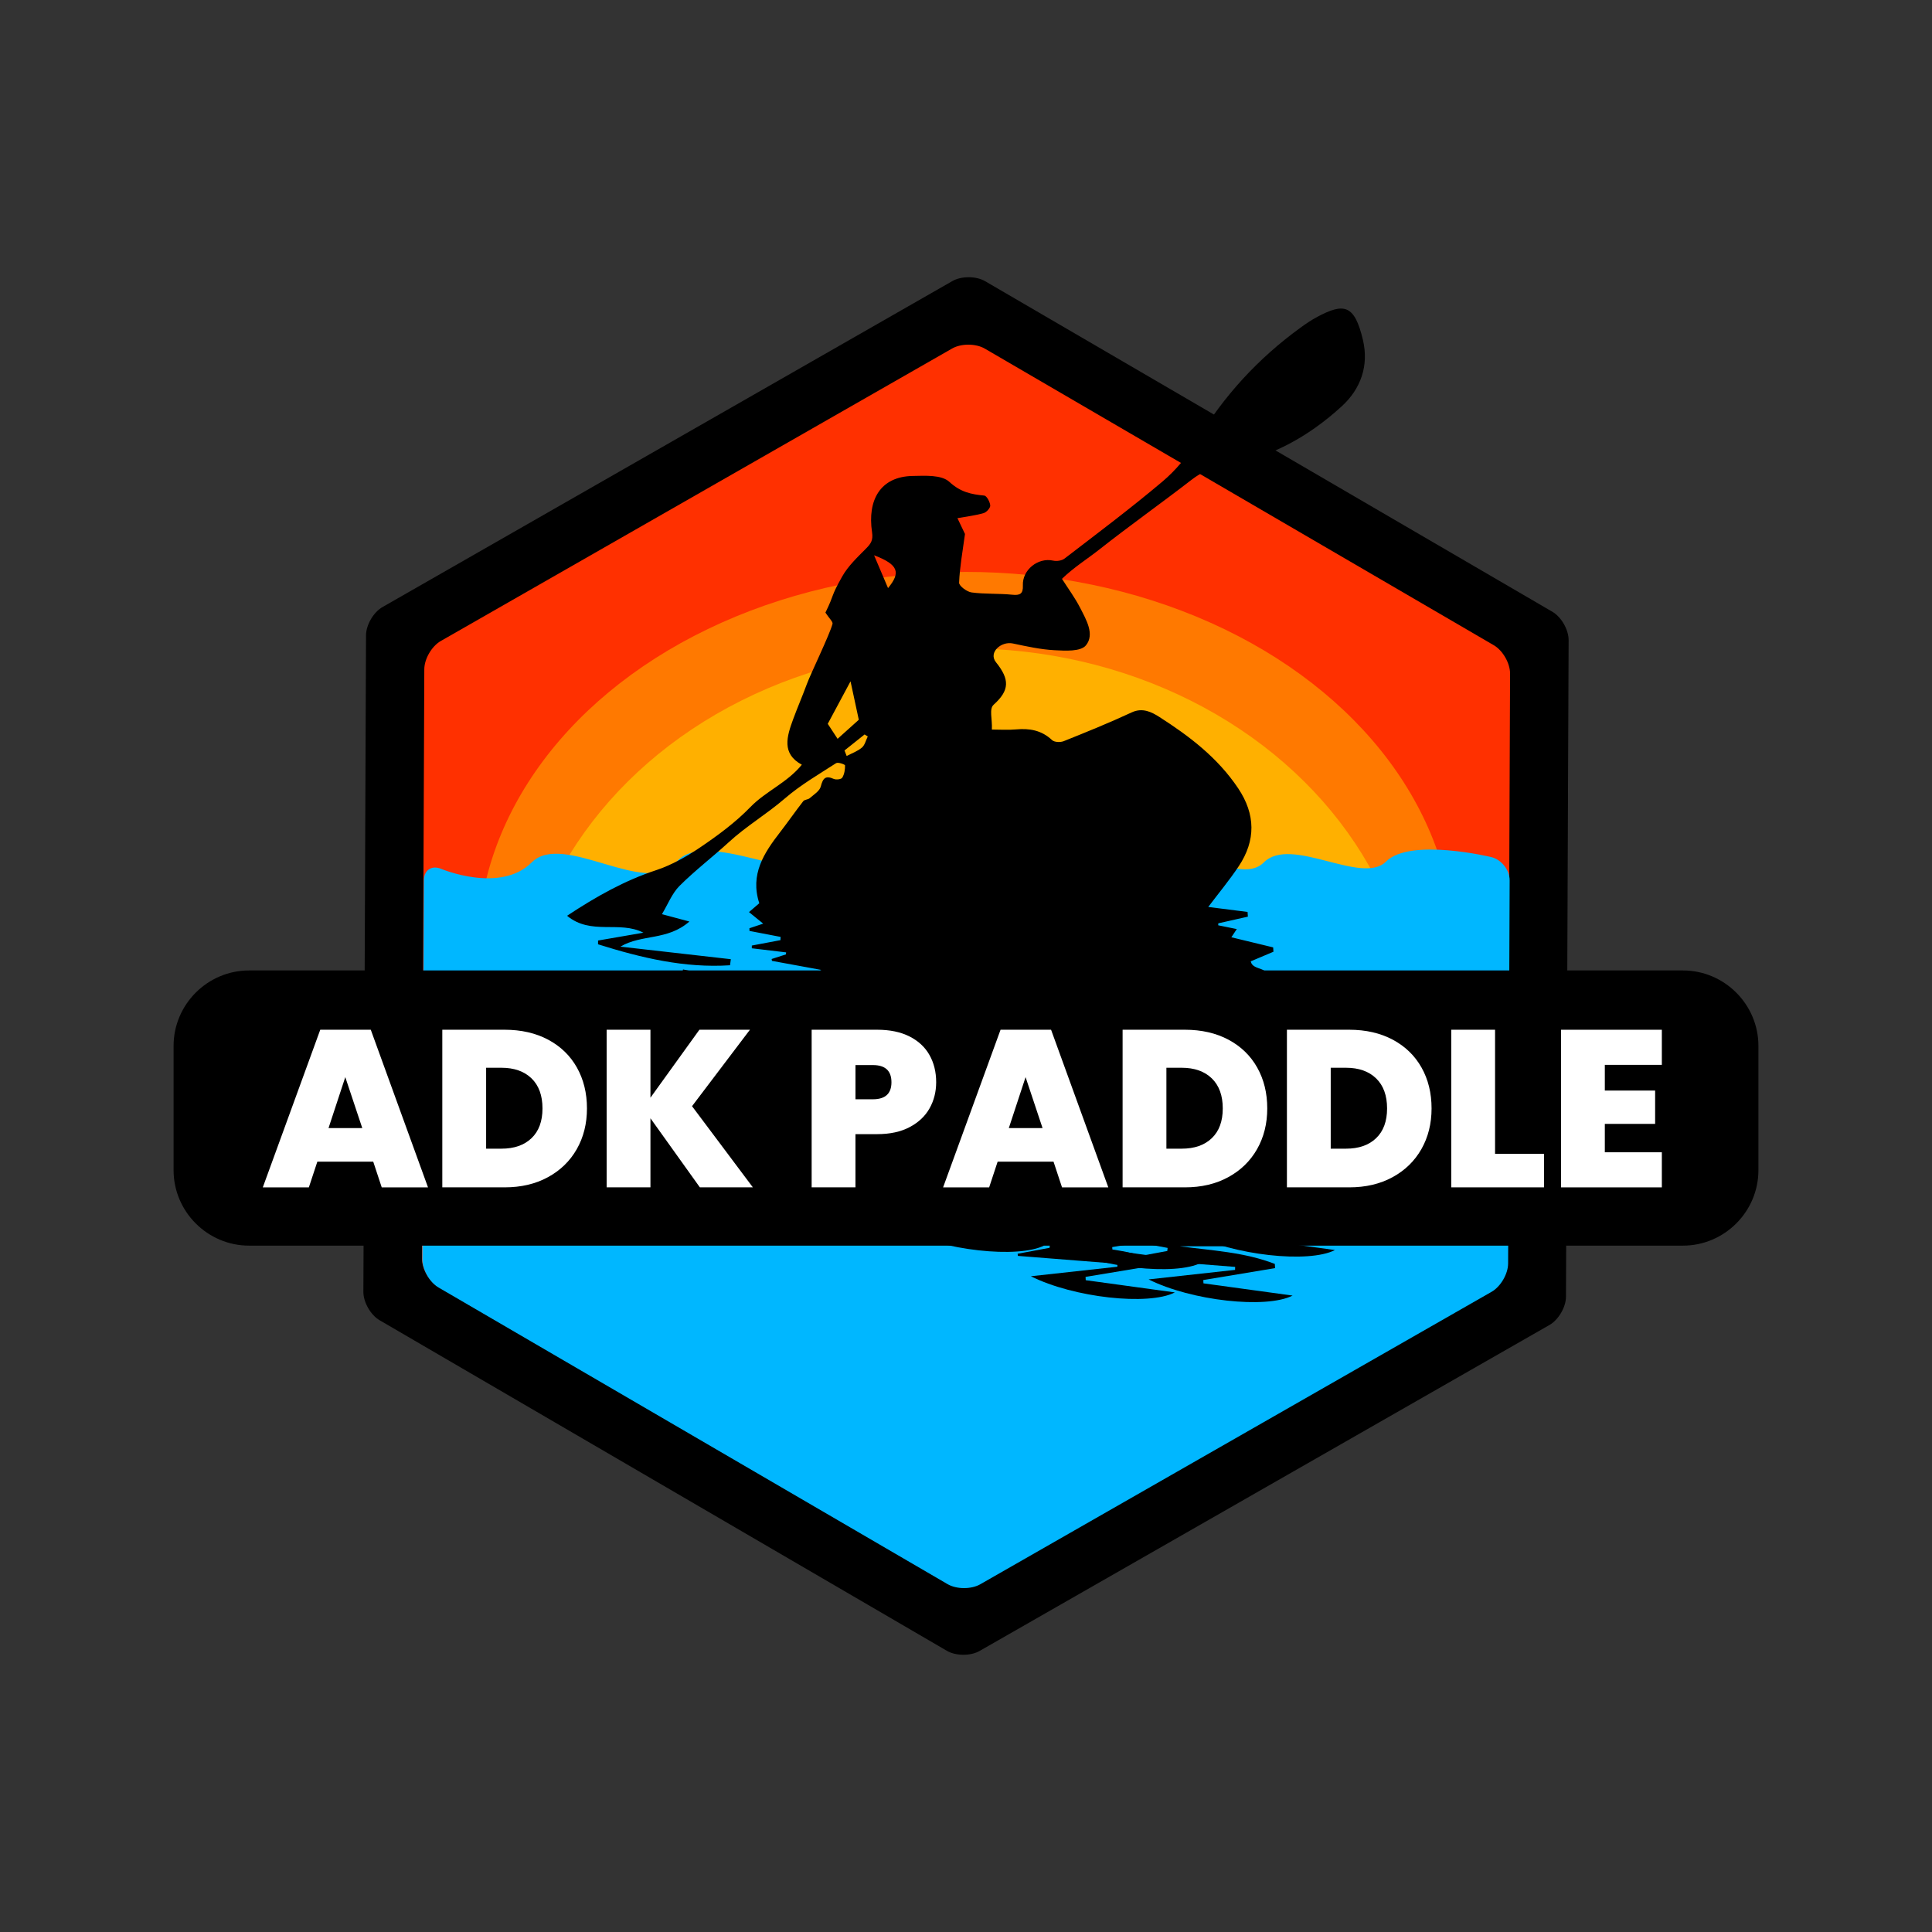
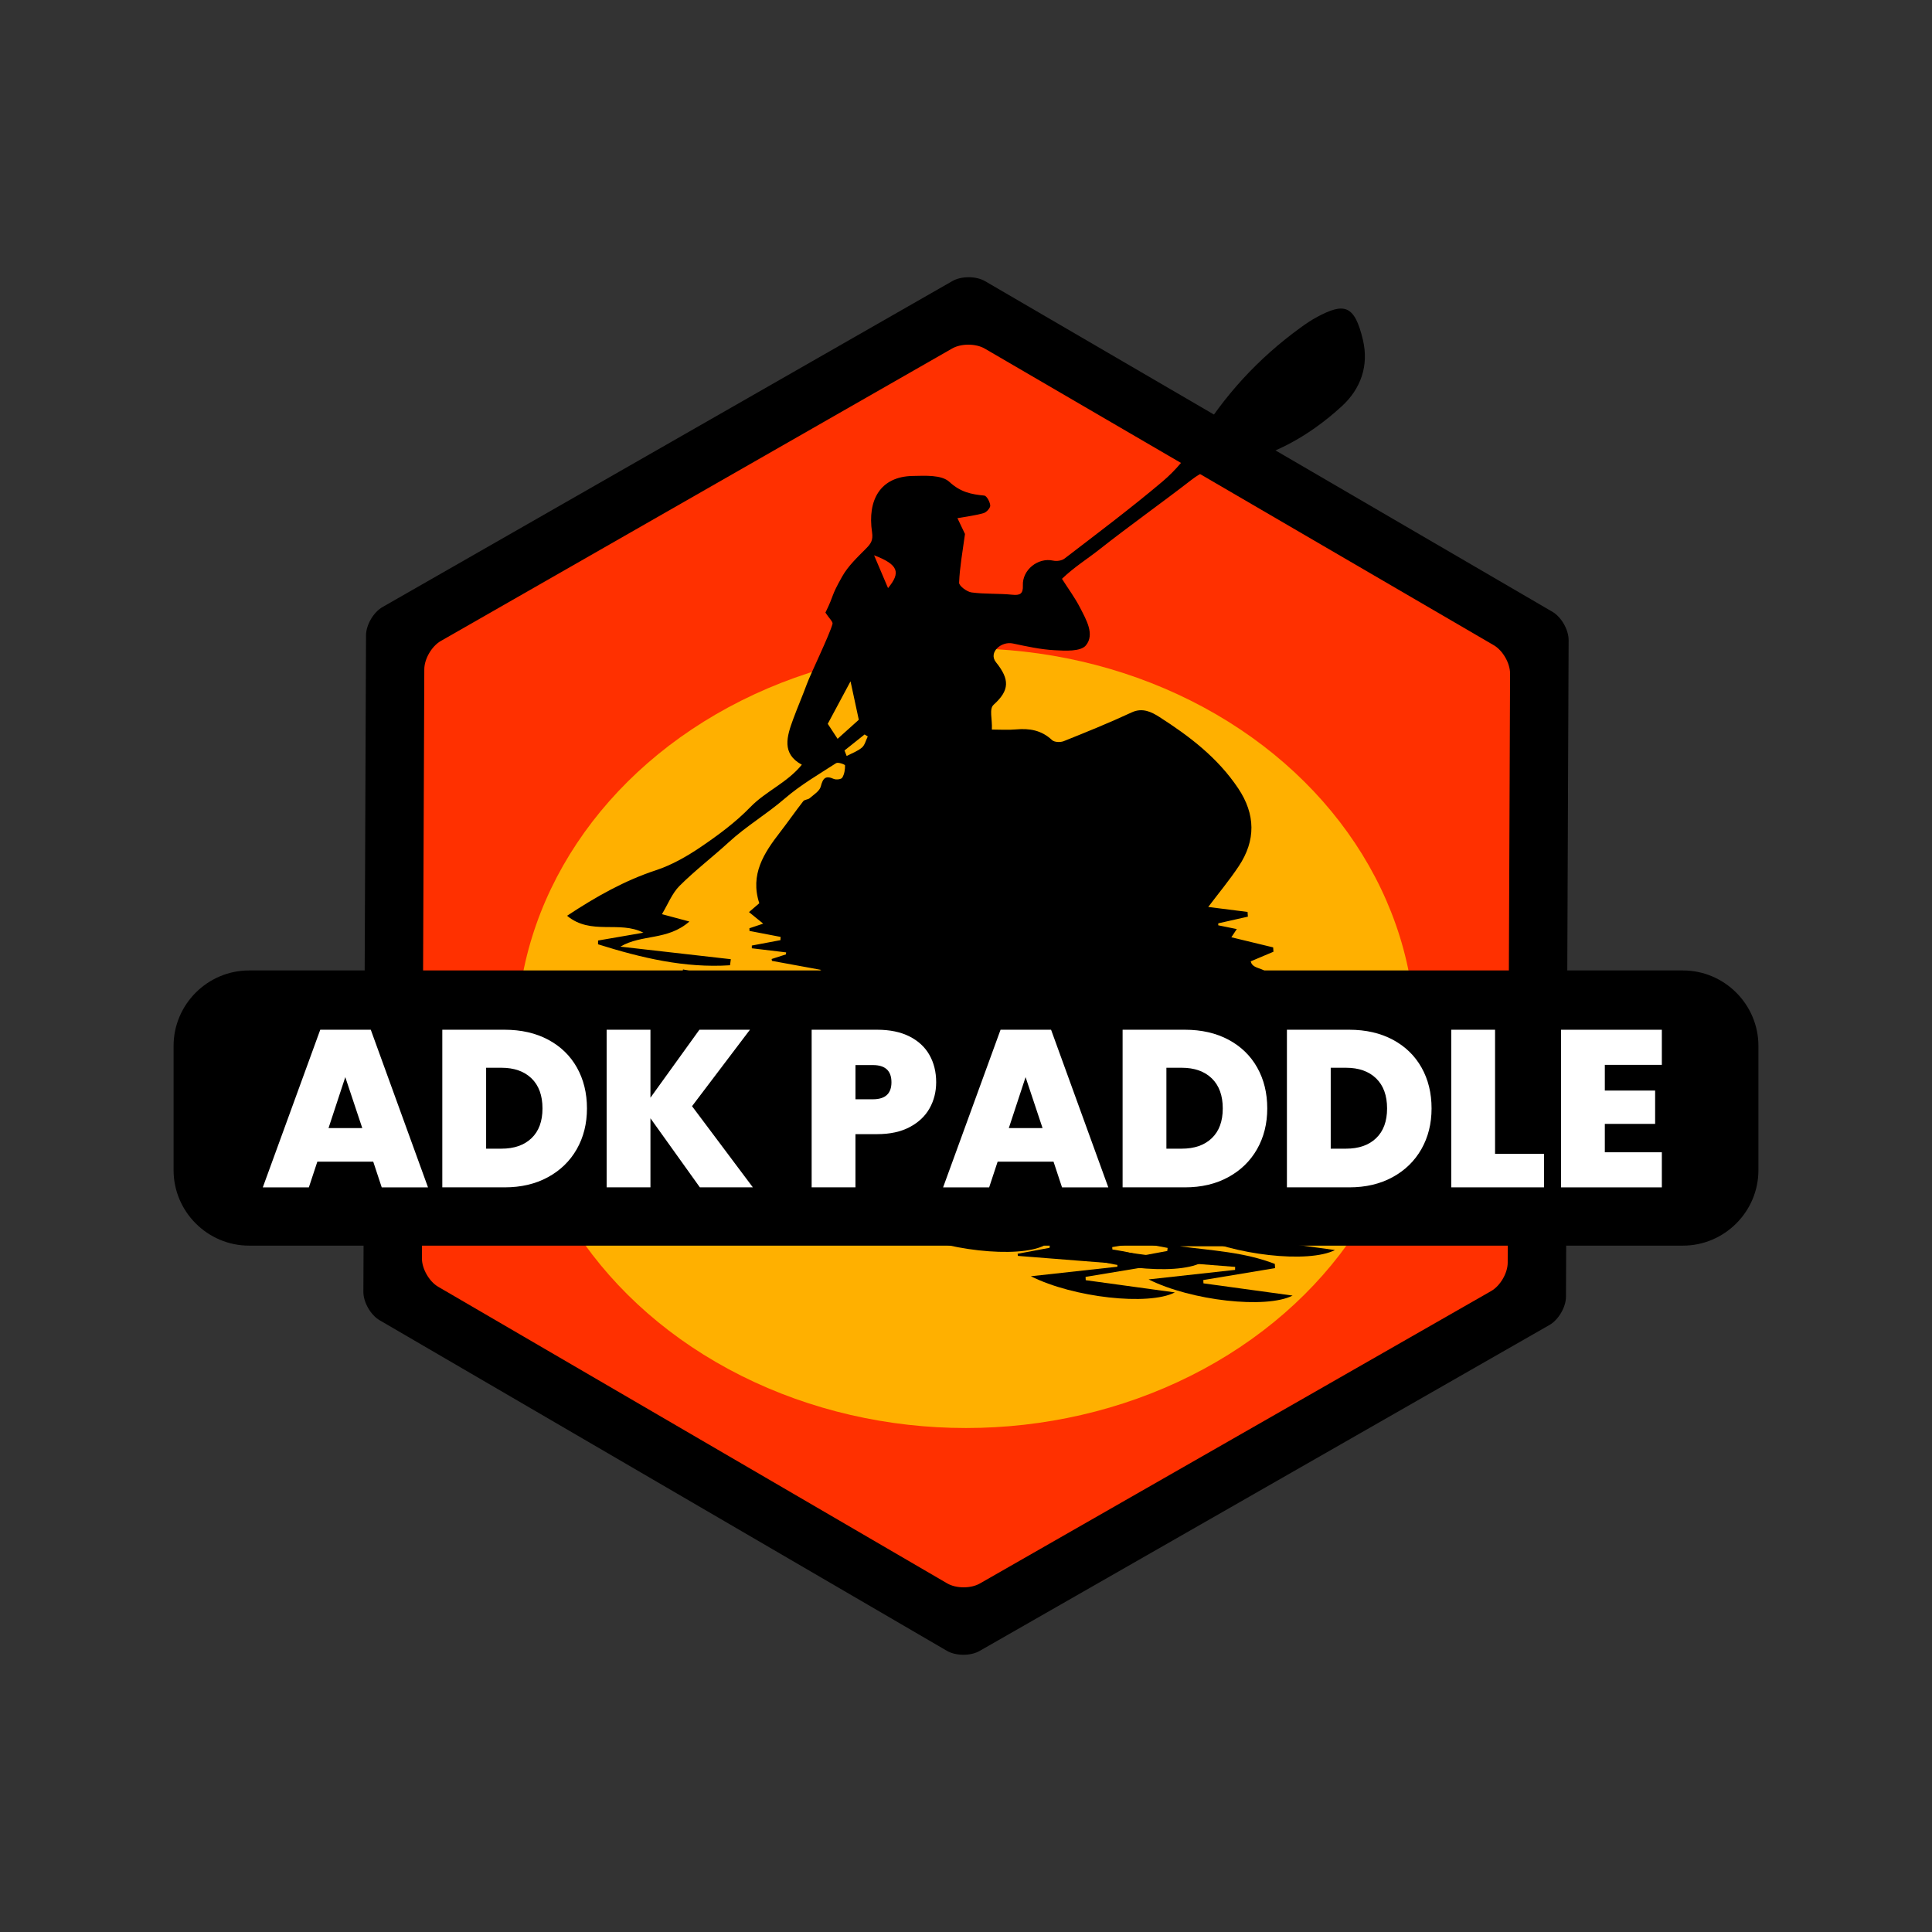
<svg xmlns="http://www.w3.org/2000/svg" version="1.1" id="Layer_1" x="0px" y="0px" viewBox="0 0 1024 1024" style="enable-background:new 0 0 1024 1024;" xml:space="preserve">
  <rect x="0" y="0" width="1024" height="1024" fill="#333333" stroke="none" />
  <style type="text/css">
	.st0{fill:#FF3000;}
	.st1{fill:#FF7900;}
	.st2{fill:#FFB000;}
	.st3{fill:#00B7FF;}
	.st4{fill:none;}
	.st5{fill:#FFFFFF;}
</style>
  <g>
    <g>
      <g>
        <path d="M830,687.29c-0.02,5.5-3.95,12.23-8.72,14.96L519.2,875.04c-4.77,2.73-12.57,2.7-17.32-0.07L201.2,699.75     c-4.75-2.77-8.62-9.53-8.6-15.03l1.4-348c0.02-5.5,3.95-12.23,8.72-14.96L504.8,148.96c4.77-2.73,12.57-2.7,17.32,0.07     L822.8,324.25c4.75,2.77,8.62,9.53,8.6,15.03L830,687.29z" />
      </g>
      <g>
        <path class="st0" d="M799.11,669.29c-0.02,5.5-3.95,12.23-8.72,14.96L519.34,839.29c-4.77,2.73-12.57,2.7-17.32-0.07L232.23,682     c-4.75-2.77-8.62-9.53-8.6-15.03l1.26-312.26c0.02-5.5,3.95-12.23,8.72-14.96l271.05-155.04c4.77-2.73,12.57-2.7,17.32,0.07     L791.77,342c4.75,2.77,8.62,9.53,8.6,15.03L799.11,669.29z" />
      </g>
-       <ellipse class="st1" cx="512" cy="503.45" rx="258.84" ry="200.32" />
      <ellipse class="st2" cx="512" cy="550.26" rx="238.14" ry="206.62" />
      <g>
-         <path class="st3" d="M502.24,839.63c4.75,2.77,12.55,2.8,17.32,0.07l271.05-155.04c4.77-2.73,8.7-9.46,8.72-14.96l0.82-203.05     c0.02-5.5-4.33-11.06-9.68-12.36c0,0-43.05-10.43-55.84,2.36c-12.79,12.79-50.35-13.97-64.76,0.43s-49.07-19.36-68.42,0     s-64.82-17.11-81.93,0c-17.11,17.11-66.46-14.44-80.46-0.43c-14.01,14.01-65.39-18.47-80.7,0.43     c-15.31,18.91-59.87-16.66-76.53,0s-47.92,3.46-47.92,3.46c-5.07-2.14-9.23,0.61-9.25,6.11l-0.81,200.73     c-0.02,5.5,3.85,12.27,8.6,15.03L502.24,839.63z" />
-       </g>
+         </g>
      <g>
        <path d="M562.86,306.78c3.42,5.38,6.95,10.13,9.63,15.37c3.2,6.27,7.84,14.06,3.08,19.89c-2.78,3.41-10.93,2.88-16.59,2.59     c-7.43-0.38-14.84-2.03-22.18-3.58c-6.09-1.29-13.11,4.73-8.9,9.97c7.28,9.06,7.28,14.84-1.24,22.49     c-2.52,2.26-0.65,7.55-0.95,13.17c4.27,0,8.55,0.31,12.77-0.07c7.12-0.65,13.51,0.38,19.11,5.64c1.27,1.19,4.42,1.3,6.22,0.58     c12.12-4.85,24.23-9.76,36.08-15.27c5.75-2.67,10.67-0.06,14.61,2.46c15.84,10.14,30.86,21.51,41.77,37.82     c9.21,13.78,9.39,27.61,0.28,41.29c-4.9,7.36-10.56,14.16-16.16,21.58c6.9,0.87,13.87,1.76,20.84,2.64     c0.06,0.83,0.12,1.67,0.17,2.5c-5.23,1.18-10.46,2.36-15.69,3.54c-0.01,0.35-0.02,0.7-0.03,1.04c3.04,0.62,6.08,1.24,9.84,2.01     c-1.01,1.53-1.75,2.64-2.88,4.34c7.6,1.84,14.88,3.6,22.16,5.36c0.05,0.77,0.1,1.54,0.15,2.31c-4.04,1.71-8.08,3.41-12.05,5.09     c1.18,5.46,10.64,2.06,9.31,10.66c8.18,1.51,16.87,3.12,25.56,4.72c0.02,0.62,0.04,1.24,0.07,1.86     c-6.29,1.86-12.58,3.72-18.87,5.58c-0.16,0.78-0.33,1.55-0.49,2.33c3.46,2.52,7.08,4.84,10.34,7.62c2.17,1.85,5.8,5.67,5.38,6.36     c-2.05,3.42-4.77,7.48-8.12,8.73c-8.06,3.01-16.61,4.56-24.95,6.74c-0.99,0.26-1.9,0.82-4.08,1.78c3.17,0.87,5.13,1.41,7.08,1.94     c0.01,0.28,0.03,0.55,0.04,0.83c-8.1,1.11-16.2,2.23-24.29,3.34c-0.04,0.26-0.07,0.52-0.11,0.78c2.08,0.3,4.16,0.6,6.24,0.89     c-15.49,1.31-30.71,7.35-48.13,3.42c3.12-2,4.87-3.12,6.29-4.03c-12.01-5.09-23.83-10.1-37.03-15.69     c4.54-1.79,7.75-3.05,10.95-4.31c-0.04-0.83-0.07-1.66-0.11-2.49c-6.03-0.57-12.06-1.15-18.1-1.66c-0.3-0.03-0.91,0.56-0.93,0.89     c-0.44,6.3-6,9.99-7.24,15.84c-0.07,0.32,0.67,0.83,1.11,1.35c-6.54,2.45-5.02-3.31-5.15-5.71c-0.39-7.39-2.86-10.83-10.39-11.9     c0.1,2.28,0.2,4.41,0.32,7.3c-8.86-11.89-16.69-10.28-20.7-4.77c-1.2-5.79-4.87-7.3-18.14-6.7c5.14,4.02,9.28,7.25,14.31,11.18     c-3.84,1.23-7,2.24-8.88,2.84c2.67,4.46,5.39,8.99,9.14,15.26c-7.49-1.15-13.74-2.11-20.83-3.19c0.2,3.31,0.35,5.86,0.52,8.56     c-2.58,0.18-5.21,0.35-9.23,0.63c2.93,1.35,4.71,2.16,6.81,3.12c-0.43,1.31-0.87,2.65-1.41,4.3c3.51,1.35,6.72,2.57,10.08,3.86     c-2.85,2.41-5.42,4.58-7.46,6.31c1.88,2.73,3.57,5.17,6.15,8.92c-6.76,0-12.4,0-18.86,0c2.46,1.96,4.39,3.5,6.31,5.04     c-0.06,0.68-0.12,1.36-0.17,2.04c-3.92,0-8.06,0.84-11.73-0.17c-7.62-2.1-14.93-5.44-22.51-7.74c-3.92-1.19-8.15-1.25-12.02-1.78     c-1.11-1.8-2.38-3.86-4.03-6.55c4.48,0,9.1,0,13.72,0c0.03-0.44,0.05-0.88,0.08-1.32c-7.32-1.78-14.63-3.56-21.95-5.34     c0.05-0.24,0.09-0.47,0.14-0.71c12.13-1.4,24.27-2.8,36.4-4.2c0.06-0.54,0.13-1.08,0.19-1.61c-5.88-2.38-11.76-4.76-17.63-7.14     c-0.01-0.32-0.02-0.63-0.03-0.95c6.44,0,12.89,0,19.33,0c0.06-0.52,0.11-1.04,0.17-1.56c-2.64-0.72-5.27-1.43-8.84-2.41     c2.3-2.09,4.64-3.6,6.13-5.75c1.32-1.91,2.55-4.65,2.29-6.82c-0.43-3.59-2.18-6.99-3.17-10.53c-0.19-0.67,0.56-1.63,0.91-2.51     c-3.16-0.46-6.72-0.97-10.77-1.56c3.68-2.12,6.77-3.91,9.87-5.7c0.09-0.63,0.19-1.26,0.28-1.89c-5.57-1.42-11.14-2.84-16.72-4.26     c-0.01-0.3-0.02-0.61-0.03-0.91c6.7,0,13.41,0,20.11,0c0.02-0.6,0.04-1.2,0.05-1.8c-10.25-0.94-20.5-1.89-31.28-2.88     c0.46-1.22,0.91-2.43,1.57-4.18c-4.06-0.89-8.05-1.77-13.81-3.03c5.03-2.53,8.67-4.36,13.36-6.72c-9.28-1.7-17.72-3.25-26.16-4.8     c-0.06-0.33-0.12-0.66-0.18-0.99c2.53-0.81,5.06-1.63,7.58-2.44c0.03-0.36,0.07-0.71,0.1-1.07c-6.06-0.72-12.12-1.45-18.18-2.17     c0-0.48,0-0.97,0-1.45c5.06-0.95,10.11-1.9,15.17-2.86c0.03-0.57,0.06-1.15,0.09-1.72c-5.5-1.06-11-2.11-16.5-3.17     c-0.01-0.47-0.02-0.95-0.03-1.42c2.07-0.69,4.15-1.39,7.3-2.44c-2.82-2.29-4.95-4.02-7.53-6.12c1.82-1.56,3.57-3.07,5.46-4.7     c-5-15.27,2.48-26.61,11.02-37.65c4.18-5.41,8.08-11.04,12.28-16.43c0.7-0.9,2.5-0.79,3.42-1.6c2.16-1.9,5.25-3.75,5.87-6.2     c1.15-4.55,2.61-5.89,6.85-4.02c1.27,0.56,3.96,0.26,4.53-0.65c1.12-1.8,1.52-4.31,1.48-6.51c-0.01-0.48-3.7-1.85-4.74-1.18     c-9.24,5.97-18.88,11.55-27.21,18.75c-9.55,8.25-20.36,14.58-29.66,23.13c-8.59,7.89-17.89,14.95-26.14,23.19     c-3.93,3.92-6.14,9.73-9.3,14.98c5.23,1.4,9.1,2.43,14.55,3.89c-11.68,10.23-25.27,6.6-36.56,13.31     c19.51,2.22,39.01,4.44,58.52,6.66c-0.14,1.07-0.28,2.14-0.42,3.21c-24.06,1.58-47.13-3.94-69.96-11.11     c0.01-0.67,0.02-1.33,0.02-2c8.01-1.38,16.02-2.76,24.03-4.15c-12.75-6.56-27.78,1.54-40.47-8.97     c15.52-10.25,30.53-18.67,47.14-24.14c8.34-2.75,16.35-7.31,23.73-12.32c9.23-6.27,18.42-13.04,26.23-21.09     c8.28-8.54,19.42-12.83,27.34-22.51c-10.86-5.86-7.95-15-4.6-24.12c2.3-6.26,4.96-12.37,7.26-18.63     c2.04-5.55,12.1-26.18,13.6-31.91c0.29-1.1-1.74-2.88-3.76-5.96c5.13-10.48,2.4-7.6,8.85-19.08c3.16-5.63,8.11-10.25,12.67-14.87     c2.55-2.58,3.84-4.36,3.19-8.69c-2.54-17.02,4.36-29.49,21.57-29.79c6.62-0.11,15.25-0.7,19.43,3.15     c5.91,5.46,11.61,6.59,18.48,7.25c1.28,0.12,3.02,3.34,3.17,5.25c0.1,1.29-1.99,3.61-3.49,4.04c-4.2,1.23-8.59,1.73-13.9,2.69     c1.75,3.66,3.25,6.8,4,8.38c-1.27,9.42-2.79,17.58-3.12,25.8c-0.07,1.71,4.13,4.85,6.63,5.18c7.12,0.95,14.39,0.48,21.55,1.21     c4,0.41,5.82-0.4,5.62-4.87c-0.38-8.3,8.03-14.98,16.02-13.21c1.91,0.42,4.59,0.06,6.1-1.11c17.42-13.38,35.01-26.56,51.82-40.75     c6.99-5.9,13.3-13.39,18.07-21.37c14.42-24.16,32.84-44.03,55.07-60.19c2.9-2.11,5.89-4.13,9.02-5.8     c14.09-7.49,19.71-6.55,24.14,12.28c3.22,13.67-1.17,25.92-11.19,35.11c-17.77,16.29-38.13,27.5-61.7,31.26     c-6.74,1.07-12.48,3.49-17.99,7.76c-16.11,12.48-32.75,24.23-48.75,36.85C576.41,296.21,569.48,300.44,562.86,306.78z      M438.73,383.64c1.94,2.95,3.5,5.34,5.21,7.95c4.21-3.78,8.03-7.21,11.24-10.1c-1.6-7.42-3.05-14.16-4.38-20.37     C446.69,368.8,442.43,376.75,438.73,383.64z M463.28,294.3c2.44,5.73,4.87,11.46,7.4,17.41     C477.52,303.38,476.25,299.27,463.28,294.3z M447.6,397.77c0.38,0.97,0.77,1.95,1.15,2.92c2.73-1.44,5.76-2.5,8.09-4.46     c1.54-1.3,2.1-3.89,3.1-5.9c-0.56-0.35-1.13-0.7-1.69-1.05C454.7,392.11,451.15,394.94,447.6,397.77z M467.62,590.98     c0.05,0.76,0.1,1.52,0.15,2.28c6.38-0.41,12.76-0.82,19.14-1.23c-0.05-0.75-0.1-1.51-0.15-2.26     C480.38,590.18,474,590.58,467.62,590.98z" />
        <path d="M504.95,644.89c15.28-1.68,30.56-3.37,45.84-5.05c0.01-0.53,0.02-1.06,0.03-1.58c-17.58-1.39-35.16-2.77-52.74-4.16     c-0.05-0.38-0.1-0.76-0.15-1.14c5.64-1.05,11.28-2.09,16.93-3.14c0.06-0.54,0.11-1.08,0.17-1.62c-4.27-0.81-8.53-1.61-14.33-2.7     c19.24,0,36.83,0,54.42,0c0,0.61,0,1.21,0,1.82c-11.23,0-22.45,0-33.68,0c17.02,2.3,34.2,3.06,50.41,9.36     c0.04,0.74,0.09,1.49,0.13,2.23c-12.68,2.11-25.36,4.22-38.04,6.32c0.03,0.58,0.06,1.17,0.09,1.75     c15.17,2.08,30.34,4.16,47.24,6.48C567.29,660.62,527.5,656.21,504.95,644.89z" />
-         <path d="M596.43,590.01c-3.36,0.46-6.72,0.91-10.08,1.37c15.36,6.36,31.13,3.42,46.75,3.55c0.15-0.62,0.31-1.23,0.46-1.85     c-1.94-1.12-3.88-2.24-7.51-4.34c7.65-0.65,13.74-1.16,19.83-1.68c0.06-0.56,0.11-1.12,0.17-1.69     c-5.71-0.54-11.42-1.08-17.13-1.61c-0.04-0.29-0.07-0.58-0.11-0.86c10.92-1.48,21.84-2.96,32.96-4.47     c-0.46,0.88-1.2,2.28-2.06,3.92c2.51,1.11,5,2.22,7.5,3.33c-0.07,0.43-0.14,0.86-0.2,1.29c-4.93-0.46-9.87-0.92-15.14-1.41     c2.6,6.6,6.95,7.71,12.46,7.38c6.88-0.41,13.8-0.1,20.71-0.1c0.03,0.69,0.07,1.38,0.1,2.07c-3.13,0.21-6.27,0.35-9.4,0.63     c-11.5,1.05-23,1.22-34.57,2.74c-19.73,2.59-40.04,0.35-60.1-0.01c-4.85-0.09-8.17-1.35-4.08-7.44c0.85-1.27-0.34-4.05-0.81-7.87     c7.11,1.97,13.7,3.8,20.28,5.62C596.46,589.06,596.44,589.53,596.43,590.01z" />
        <path d="M438.25,612.07c16.98-1.64,32.64,7.21,49.5,6.54c0.02,0.74,0.04,1.48,0.05,2.22c-1.62,1.01-3.25,2.02-6.36,3.96     c3.24-0.61,4.81-0.9,6.37-1.2c0.14,0.39,0.28,0.77,0.42,1.16c-2.36,1.05-4.72,2.11-8,3.57c3.41,0.61,5.84,1.04,8.26,1.47     c-0.08,0.8-0.15,1.6-0.23,2.4c-5.07-0.49-10.13-1.08-15.21-1.45c-5.23-0.38-10.48-0.56-16.2-0.85c0.96-1.1,1.94-2.23,3.18-3.66     c-7.57-3.82-15.07-7.6-22.57-11.38C437.72,613.91,437.99,612.99,438.25,612.07z M477.14,625.33c-2.9-6.94-7.47-7.9-16.46-4.57     C466.11,622.27,471,623.63,477.14,625.33z" />
        <path d="M389.42,524.52c-8.47-9.14-19.1-5.27-27.94-8.03c0.18-0.89,0.36-1.77,0.54-2.66c13.39,2.67,26.78,5.33,40.16,8     c-0.04,0.64-0.08,1.29-0.12,1.93c-1.72,0.36-3.44,0.72-7.11,1.48c4.24,1.34,6.8,2.14,8.99,2.83     c-12.04-0.95-24.45-1.93-36.86-2.91c-0.03-0.22-0.07-0.43-0.1-0.65C374.1,524.52,381.23,524.52,389.42,524.52z" />
        <path d="M408.75,530.82c9.96,0.92,19.92,1.84,29.88,2.76c0.02,0.62,0.03,1.25,0.05,1.87c-3.41,0-7.95-1.45-9.99,0.31     c-3.99,3.43-6.15,1.39-9.49-0.41c-3.19-1.72-7.02-2.16-10.56-3.16C408.67,531.74,408.71,531.28,408.75,530.82z" />
        <path d="M448.48,636.65c8.79-2.6,17.01,0.37,24.42,3c-7.71,0-16.14,0-24.57,0C448.38,638.65,448.43,637.65,448.48,636.65z" />
        <path d="M453.56,628.8c-4.51,0-9.04,0.21-13.52-0.14c-1.22-0.1-2.32-1.91-3.47-2.93c1.18-0.69,2.45-2.1,3.53-1.95     c4.61,0.65,9.15,1.75,13.72,2.69C453.73,627.25,453.64,628.03,453.56,628.8z" />
        <path d="M435.5,608.98c-6.86-0.95-13.71-1.9-20.57-2.85c0.14-0.81,0.29-1.63,0.43-2.44c6.79,1.02,13.58,2.04,20.36,3.06     C435.65,607.49,435.57,608.24,435.5,608.98z" />
        <path d="M653.85,598.05c7.86-0.39,15.72-0.77,23.58-1.16c0.02,0.78,0.05,1.56,0.07,2.33c-7.87,0-15.75,0-23.62,0     C653.87,598.83,653.86,598.44,653.85,598.05z" />
        <path d="M415.1,591.03c2.08,0.41,3.93,0.78,6.51,1.29c-1.27,1.77-2.08,2.9-2.97,4.14c2.11,0.77,4.08,1.5,6.06,2.22     c-0.08,0.39-0.16,0.78-0.24,1.17c-3.04-0.4-6.09-0.79-9.01-1.17C415.32,595.97,415.23,593.99,415.1,591.03z" />
        <path d="M493.17,614.4c6.54-0.33,13.07-0.66,19.61-0.99c0.04,0.74,0.08,1.48,0.12,2.21c-6.6,0.4-13.2,0.8-19.79,1.2     C493.13,616.02,493.15,615.21,493.17,614.4z" />
-         <path d="M515.77,597.41c-5.37,6.28-9.68,1.48-14.23-1C506.28,596.74,511.03,597.08,515.77,597.41z" />
        <path class="st4" d="M438.73,383.64c3.69-6.89,7.96-14.84,12.07-22.52c1.34,6.21,2.79,12.95,4.38,20.37     c-3.21,2.88-7.03,6.32-11.24,10.1C442.23,388.98,440.67,386.6,438.73,383.64z" />
        <path class="st4" d="M463.28,294.3c12.97,4.97,14.24,9.08,7.4,17.41C468.15,305.76,465.72,300.03,463.28,294.3z" />
-         <path class="st4" d="M447.6,397.77c3.55-2.83,7.1-5.66,10.65-8.49c0.56,0.35,1.13,0.7,1.69,1.05c-1,2.01-1.55,4.6-3.1,5.9     c-2.34,1.96-5.36,3.02-8.09,4.46C448.37,399.71,447.99,398.74,447.6,397.77z" />
        <path class="st4" d="M467.62,590.98c6.38-0.4,12.76-0.81,19.13-1.21c0.05,0.75,0.1,1.51,0.15,2.26     c-6.38,0.41-12.76,0.82-19.14,1.23C467.72,592.51,467.67,591.75,467.62,590.98z" />
        <path class="st4" d="M477.14,625.33c-6.14-1.7-11.03-3.06-16.46-4.57C469.67,617.43,474.23,618.39,477.14,625.33z" />
        <path d="M582.15,635.68c15.28-1.68,30.56-3.36,45.84-5.05c0.01-0.53,0.02-1.06,0.03-1.58c-17.58-1.39-35.16-2.77-52.74-4.16     c-0.05-0.38-0.1-0.76-0.15-1.14c5.64-1.05,11.28-2.09,16.93-3.14c0.06-0.54,0.11-1.08,0.17-1.62c-4.27-0.81-8.53-1.61-14.33-2.7     c19.24,0,36.83,0,54.42,0c0,0.61,0,1.21,0,1.82c-11.23,0-22.45,0-33.68,0c17.02,2.3,34.2,3.06,50.41,9.36     c0.04,0.74,0.09,1.49,0.13,2.23c-12.68,2.11-25.36,4.22-38.04,6.32c0.03,0.58,0.06,1.17,0.09,1.75     c15.17,2.08,30.34,4.16,47.24,6.48C644.49,651.41,604.7,647,582.15,635.68z" />
        <path d="M537.96,574.46c-3.36,0.46-6.72,0.91-10.08,1.37c15.36,6.36,31.13,3.42,46.75,3.55c0.15-0.62,0.31-1.23,0.46-1.85     c-1.94-1.12-3.88-2.24-7.51-4.34c7.65-0.65,13.74-1.16,19.83-1.68c0.06-0.56,0.11-1.12,0.17-1.69     c-5.71-0.54-11.42-1.08-17.13-1.61c-0.04-0.29-0.07-0.58-0.11-0.86c10.92-1.48,21.84-2.96,32.96-4.47     c-0.46,0.88-1.2,2.28-2.06,3.92c2.51,1.11,5,2.22,7.5,3.33c-0.07,0.43-0.14,0.86-0.2,1.29c-4.93-0.46-9.87-0.92-15.14-1.41     c2.6,6.6,6.95,7.71,12.46,7.38c6.88-0.41,13.8-0.1,20.71-0.1c0.03,0.69,0.07,1.38,0.1,2.07c-3.13,0.21-6.27,0.35-9.4,0.63     c-11.5,1.05-23,1.22-34.57,2.74c-19.73,2.59-40.04,0.35-60.1-0.01c-4.85-0.09-8.17-1.35-4.08-7.44c0.85-1.27-0.34-4.05-0.81-7.87     c7.11,1.97,13.7,3.8,20.28,5.62C537.98,573.51,537.97,573.98,537.96,574.46z" />
        <path d="M514.55,596.52c16.98-1.64,32.64,7.21,49.5,6.54c0.02,0.74,0.04,1.48,0.05,2.22c-1.62,1.01-3.25,2.02-6.36,3.96     c3.24-0.61,4.81-0.9,6.37-1.2c0.14,0.39,0.28,0.77,0.42,1.16c-2.36,1.05-4.72,2.11-8,3.57c3.41,0.61,5.84,1.04,8.26,1.47     c-0.08,0.8-0.15,1.6-0.23,2.4c-5.07-0.49-10.13-1.08-15.21-1.45c-5.23-0.38-10.48-0.56-16.2-0.85c0.96-1.1,1.94-2.23,3.18-3.66     c-7.57-3.82-15.07-7.6-22.57-11.38C514.03,598.36,514.29,597.44,514.55,596.52z M553.44,609.78c-2.9-6.94-7.47-7.9-16.46-4.57     C542.41,606.72,547.3,608.08,553.44,609.78z" />
        <path d="M481.49,619.87c15.28-1.68,30.56-3.36,45.84-5.05c0.01-0.53,0.02-1.06,0.03-1.58c-17.58-1.39-35.16-2.77-52.74-4.16     c-0.05-0.38-0.1-0.76-0.15-1.14c5.64-1.05,11.28-2.09,16.93-3.14c0.06-0.54,0.11-1.08,0.17-1.62c-4.27-0.81-8.53-1.61-14.33-2.7     c19.24,0,36.83,0,54.42,0c0,0.61,0,1.21,0,1.82c-11.23,0-22.45,0-33.68,0c17.02,2.3,34.2,3.06,50.41,9.36     c0.04,0.74,0.09,1.49,0.13,2.23c-12.68,2.11-25.36,4.22-38.04,6.32c0.03,0.58,0.06,1.17,0.09,1.75     c15.17,2.08,30.34,4.16,47.24,6.48C543.82,635.61,504.04,631.19,481.49,619.87z" />
        <path d="M548.88,615.71c15.28-1.68,30.56-3.36,45.84-5.05c0.01-0.53,0.02-1.06,0.03-1.58c-17.58-1.39-35.16-2.77-52.74-4.16     c-0.05-0.38-0.1-0.76-0.15-1.14c5.64-1.05,11.28-2.09,16.93-3.14c0.06-0.54,0.11-1.08,0.17-1.62c-4.27-0.81-8.53-1.61-14.33-2.7     c19.24,0,36.83,0,54.42,0c0,0.61,0,1.21,0,1.82c-11.23,0-22.45,0-33.68,0c17.02,2.3,34.2,3.06,50.41,9.36     c0.04,0.74,0.09,1.49,0.13,2.23c-12.68,2.11-25.36,4.22-38.04,6.32c0.03,0.58,0.06,1.17,0.09,1.75     c15.17,2.08,30.34,4.16,47.24,6.48C611.21,631.45,571.43,627.03,548.88,615.71z" />
        <path d="M560.52,660.64c15.28-1.68,30.56-3.36,45.84-5.05c0.01-0.53,0.02-1.06,0.03-1.58c-17.58-1.39-35.16-2.77-52.74-4.16     c-0.05-0.38-0.1-0.76-0.15-1.14c5.64-1.05,11.28-2.09,16.93-3.14c0.06-0.54,0.11-1.08,0.17-1.62c-4.27-0.81-8.53-1.61-14.33-2.7     c19.24,0,36.83,0,54.42,0c0,0.61,0,1.21,0,1.82c-11.23,0-22.45,0-33.68,0c17.02,2.3,34.2,3.06,50.41,9.36     c0.04,0.74,0.09,1.49,0.13,2.23c-12.68,2.11-25.36,4.22-38.04,6.32c0.03,0.58,0.06,1.17,0.09,1.75     c15.17,2.08,30.34,4.16,47.24,6.48C622.86,676.37,583.07,671.96,560.52,660.64z" />
        <path d="M477.33,651.49c15.28-1.68,30.56-3.36,45.84-5.05c0.01-0.53,0.02-1.06,0.03-1.58c-17.58-1.39-35.16-2.77-52.74-4.16     c-0.05-0.38-0.1-0.76-0.15-1.14c5.64-1.05,11.28-2.09,16.93-3.14c0.06-0.54,0.11-1.08,0.17-1.62c-4.27-0.81-8.53-1.61-14.33-2.7     c19.24,0,36.83,0,54.42,0c0,0.61,0,1.21,0,1.82c-11.23,0-22.45,0-33.68,0c17.02,2.3,34.2,3.06,50.41,9.36     c0.04,0.74,0.09,1.49,0.13,2.23c-12.68,2.11-25.36,4.22-38.04,6.32c0.03,0.58,0.06,1.17,0.09,1.75     c15.17,2.08,30.34,4.16,47.24,6.48C539.66,667.22,499.88,662.81,477.33,651.49z" />
        <path d="M625.42,620.7c15.28-1.68,30.56-3.36,45.84-5.05c0.01-0.53,0.02-1.06,0.03-1.58c-17.58-1.39-35.16-2.77-52.74-4.16     c-0.05-0.38-0.1-0.76-0.15-1.14c5.64-1.05,11.28-2.09,16.93-3.14c0.06-0.54,0.11-1.08,0.17-1.62c-4.27-0.81-8.53-1.61-14.33-2.7     c19.24,0,36.83,0,54.42,0c0,0.61,0,1.21,0,1.82c-11.23,0-22.45,0-33.68,0c17.02,2.3,34.2,3.06,50.41,9.36     c0.04,0.74,0.09,1.49,0.13,2.23c-12.68,2.11-25.36,4.22-38.04,6.32c0.03,0.58,0.06,1.17,0.09,1.75     c15.17,2.08,30.34,4.16,47.24,6.48C687.75,636.44,647.97,632.03,625.42,620.7z" />
        <path d="M631.24,653.98c15.28-1.68,30.56-3.36,45.84-5.05c0.01-0.53,0.02-1.06,0.03-1.58c-17.58-1.39-35.16-2.77-52.74-4.16     c-0.05-0.38-0.1-0.76-0.15-1.14c5.64-1.05,11.28-2.09,16.93-3.14c0.06-0.54,0.11-1.08,0.17-1.62c-4.27-0.81-8.53-1.61-14.33-2.7     c19.24,0,36.83,0,54.42,0c0,0.61,0,1.21,0,1.82c-11.23,0-22.45,0-33.68,0c17.02,2.3,34.2,3.06,50.41,9.36     c0.04,0.74,0.09,1.49,0.13,2.23c-12.68,2.11-25.36,4.22-38.04,6.32c0.03,0.58,0.06,1.17,0.09,1.75     c15.17,2.08,30.34,4.16,47.24,6.48C693.58,669.72,653.79,665.3,631.24,653.98z" />
        <path d="M608.78,678.11c15.28-1.68,30.56-3.37,45.84-5.05c0.01-0.53,0.02-1.06,0.03-1.58c-17.58-1.39-35.16-2.77-52.74-4.16     c-0.05-0.38-0.1-0.76-0.15-1.14c5.64-1.05,11.28-2.09,16.93-3.14c0.06-0.54,0.11-1.08,0.17-1.62c-4.27-0.81-8.53-1.61-14.33-2.7     c19.24,0,36.83,0,54.42,0c0,0.61,0,1.21,0,1.82c-11.23,0-22.45,0-33.68,0c17.02,2.3,34.2,3.06,50.41,9.36     c0.04,0.74,0.09,1.49,0.13,2.23c-12.68,2.11-25.36,4.22-38.04,6.32c0.03,0.58,0.06,1.17,0.09,1.75     c15.17,2.08,30.34,4.16,47.24,6.48C671.11,693.84,631.33,689.43,608.78,678.11z" />
        <path d="M546.38,676.44c15.28-1.68,30.56-3.36,45.84-5.05c0.01-0.53,0.02-1.06,0.03-1.58c-17.58-1.39-35.16-2.77-52.74-4.16     c-0.05-0.38-0.1-0.76-0.15-1.14c5.64-1.05,11.28-2.09,16.93-3.14c0.06-0.54,0.11-1.08,0.17-1.62c-4.27-0.81-8.53-1.61-14.33-2.7     c19.24,0,36.83,0,54.42,0c0,0.61,0,1.21,0,1.82c-11.23,0-22.45,0-33.68,0c17.02,2.3,34.2,3.06,50.41,9.36     c0.04,0.74,0.09,1.49,0.13,2.23c-12.68,2.11-25.36,4.22-38.04,6.32c0.03,0.58,0.06,1.17,0.09,1.75     c15.17,2.08,30.34,4.16,47.24,6.48C608.71,692.18,568.93,687.77,546.38,676.44z" />
      </g>
    </g>
    <g>
      <g>
        <path d="M932,620.21c0,22-18,40-40,40H132c-22,0-40-18-40-40v-65.85c0-22,18-40,40-40h760c22,0,40,18,40,40V620.21z" />
      </g>
      <g>
        <path class="st5" d="M197.82,615.7H168.2l-4.5,13.63h-24.41l30.45-83.54h26.78l30.33,83.54h-24.53L197.82,615.7z M192.02,597.92     l-9.01-27.02l-8.89,27.02H192.02z" />
        <path class="st5" d="M290.54,551.06c6.6,3.52,11.67,8.43,15.23,14.75c3.55,6.32,5.33,13.55,5.33,21.68     c0,8.06-1.8,15.25-5.39,21.57c-3.6,6.32-8.69,11.28-15.29,14.87c-6.6,3.6-14.24,5.39-22.93,5.39h-33.06v-83.54h33.06     C276.26,545.79,283.95,547.55,290.54,551.06z M281.72,603.26c3.87-3.71,5.81-8.96,5.81-15.76c0-6.87-1.94-12.18-5.81-15.94     c-3.87-3.75-9.2-5.63-16-5.63h-8.06v42.89h8.06C272.51,608.83,277.84,606.97,281.72,603.26z" />
        <path class="st5" d="M370.94,629.32l-26.19-36.61v36.61h-23.22v-83.54h23.22v36.02l25.95-36.02h26.78l-30.69,40.52l32.23,43.01     H370.94z" />
        <path class="st5" d="M492.69,587.44c-2.33,4.15-5.85,7.46-10.55,9.95c-4.7,2.49-10.45,3.73-17.24,3.73h-11.49v28.2h-23.22v-83.54     h34.72c6.71,0,12.42,1.18,17.12,3.55c4.7,2.37,8.24,5.65,10.6,9.83c2.37,4.19,3.56,9,3.56,14.46     C496.18,578.69,495.02,583.29,492.69,587.44z M472.49,573.63c0-6.08-3.28-9.12-9.83-9.12h-9.24v18.13h9.24     C469.21,582.64,472.49,579.64,472.49,573.63z" />
        <path class="st5" d="M558.39,615.7h-29.62l-4.5,13.63h-24.41l30.45-83.54h26.78l30.33,83.54h-24.53L558.39,615.7z M552.58,597.92     l-9-27.02l-8.89,27.02H552.58z" />
        <path class="st5" d="M651.11,551.06c6.59,3.52,11.67,8.43,15.23,14.75c3.56,6.32,5.33,13.55,5.33,21.68     c0,8.06-1.8,15.25-5.39,21.57c-3.6,6.32-8.69,11.28-15.29,14.87c-6.6,3.6-14.24,5.39-22.93,5.39H595v-83.54h33.06     C636.83,545.79,644.51,547.55,651.11,551.06z M642.28,603.26c3.87-3.71,5.81-8.96,5.81-15.76c0-6.87-1.94-12.18-5.81-15.94     c-3.87-3.75-9.2-5.63-16-5.63h-8.06v42.89h8.06C633.08,608.83,638.41,606.97,642.28,603.26z" />
        <path class="st5" d="M738.2,551.06c6.59,3.52,11.67,8.43,15.23,14.75c3.56,6.32,5.33,13.55,5.33,21.68     c0,8.06-1.8,15.25-5.39,21.57c-3.6,6.32-8.69,11.28-15.29,14.87c-6.6,3.6-14.24,5.39-22.93,5.39h-33.06v-83.54h33.06     C723.92,545.79,731.6,547.55,738.2,551.06z M729.37,603.26c3.87-3.71,5.81-8.96,5.81-15.76c0-6.87-1.94-12.18-5.81-15.94     c-3.87-3.75-9.2-5.63-16-5.63h-8.06v42.89h8.06C720.17,608.83,725.5,606.97,729.37,603.26z" />
        <path class="st5" d="M792.41,611.55h25.95v17.77h-49.17v-83.54h23.22V611.55z" />
        <path class="st5" d="M850.59,564.39v13.63h26.66v17.66h-26.66v15.05h30.22v18.6h-53.44v-83.54h53.44v18.6H850.59z" />
      </g>
    </g>
  </g>
</svg>